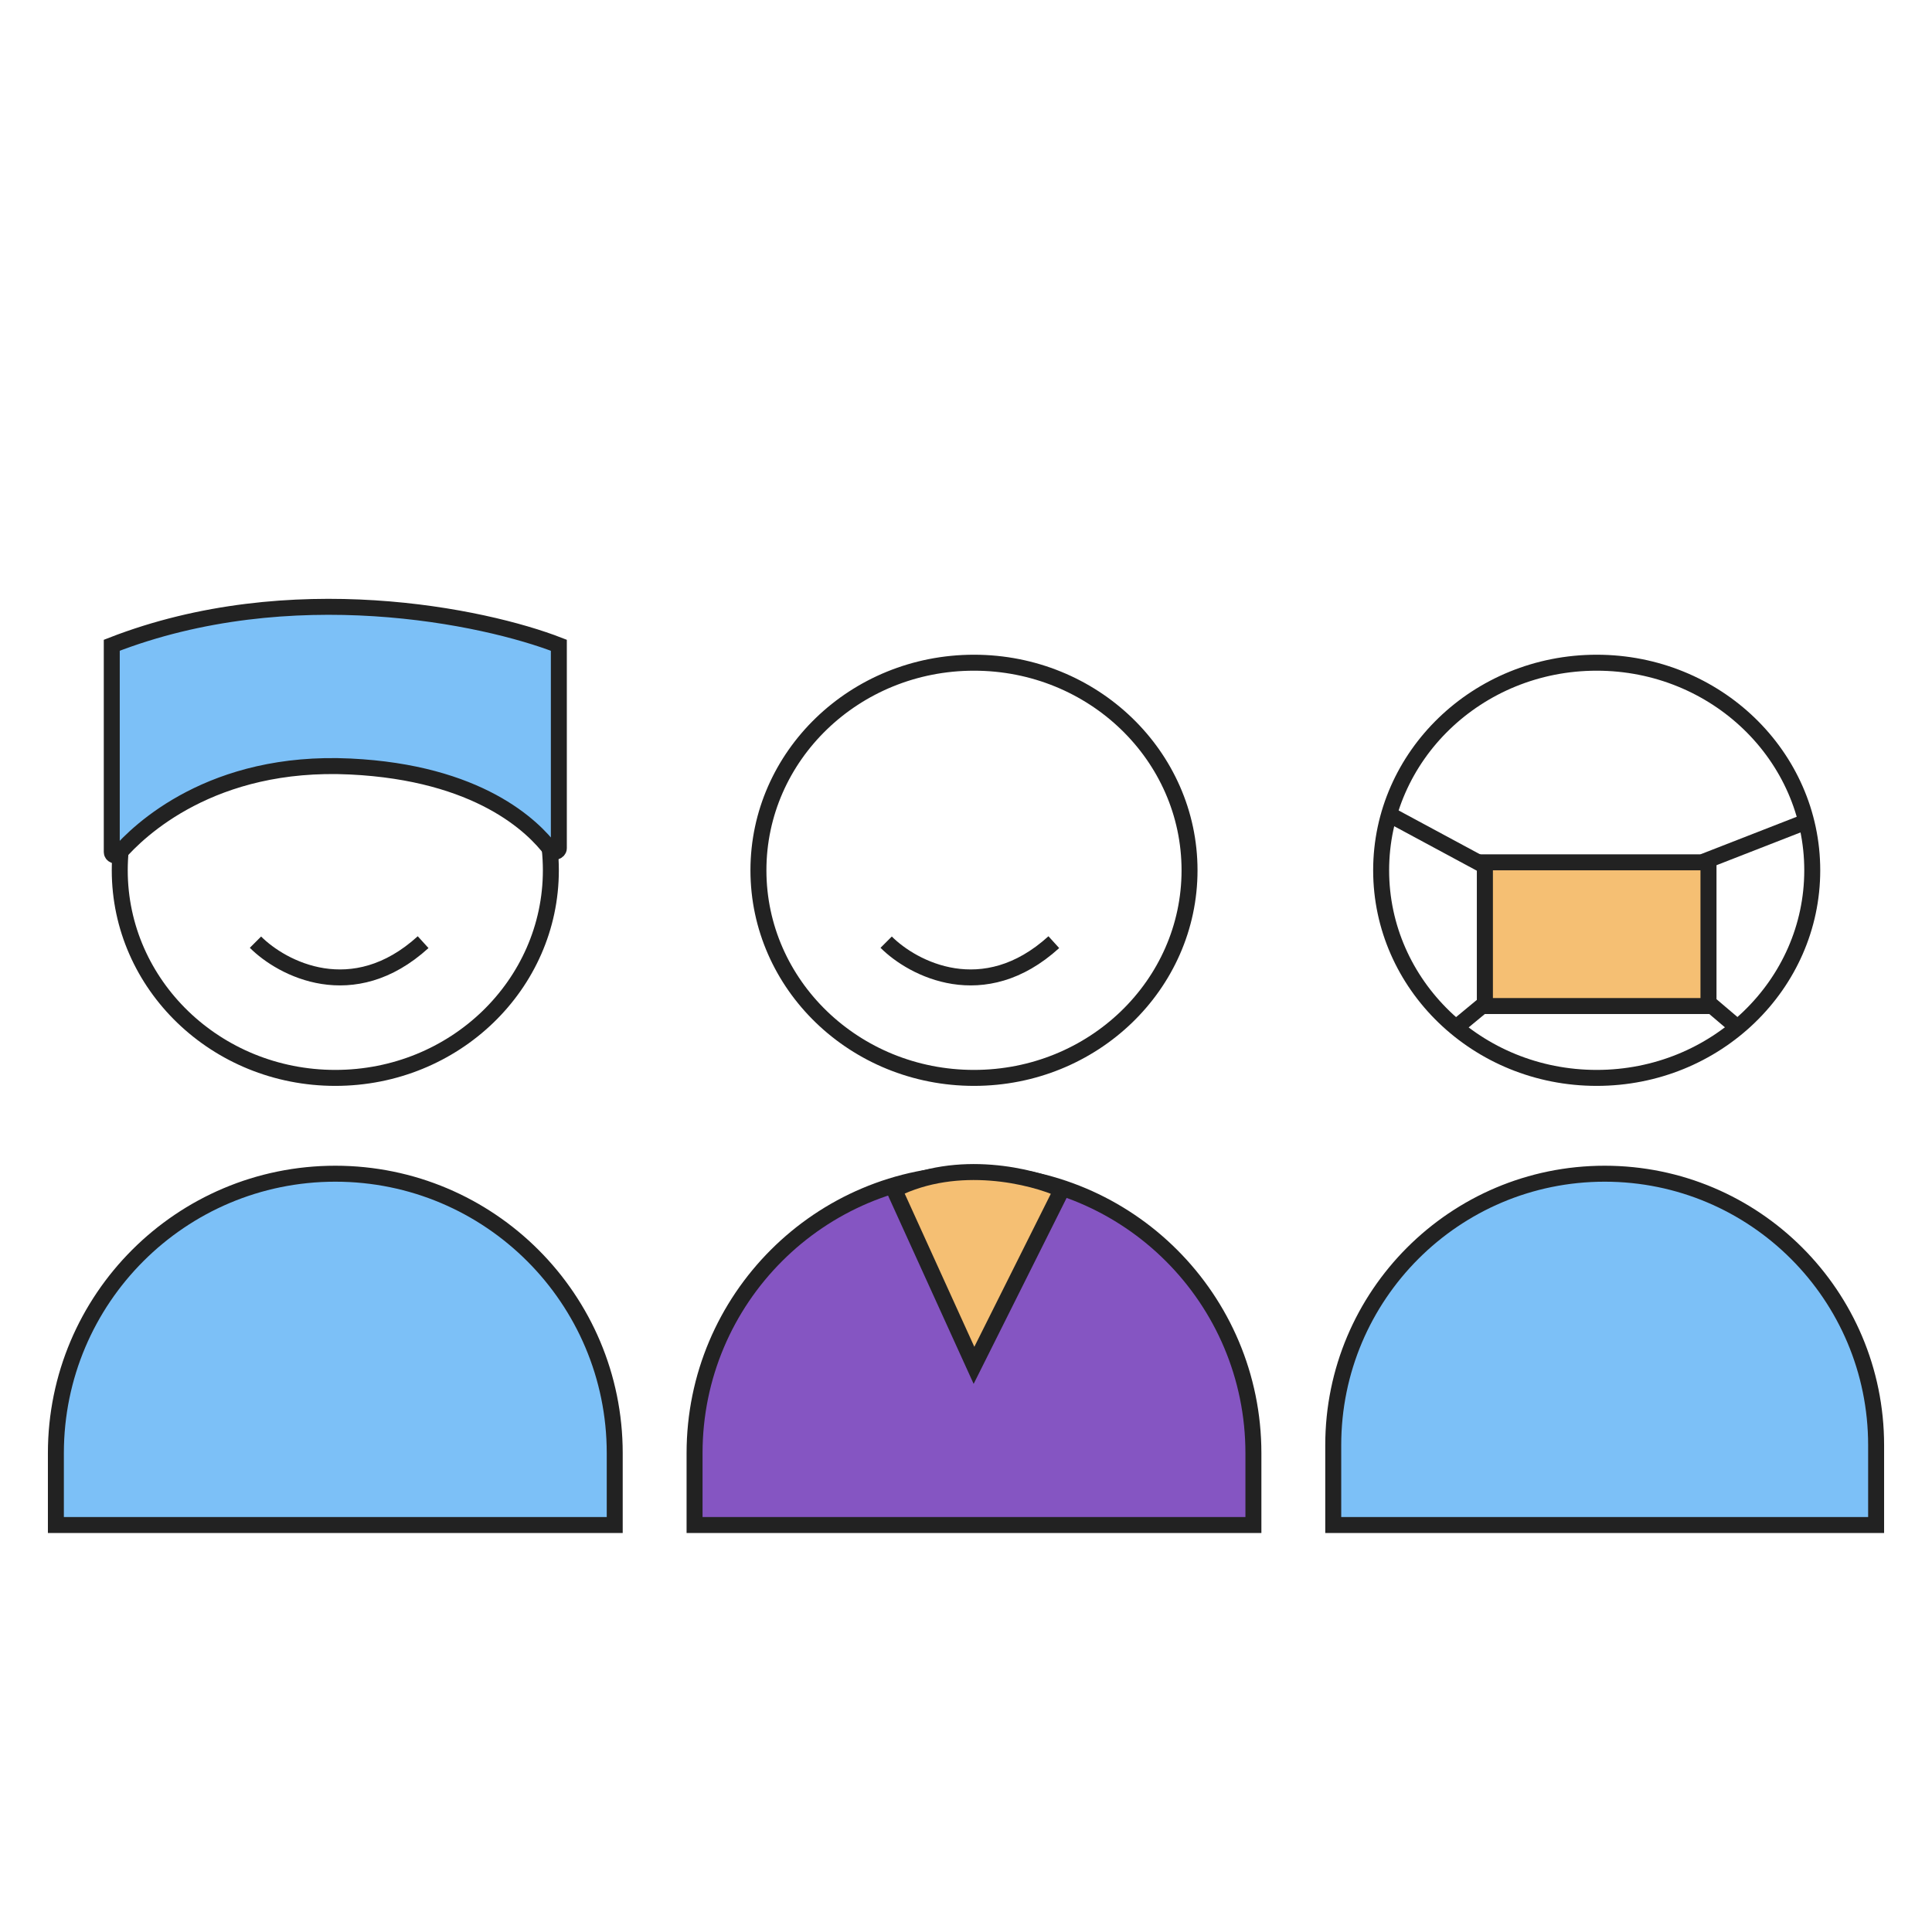
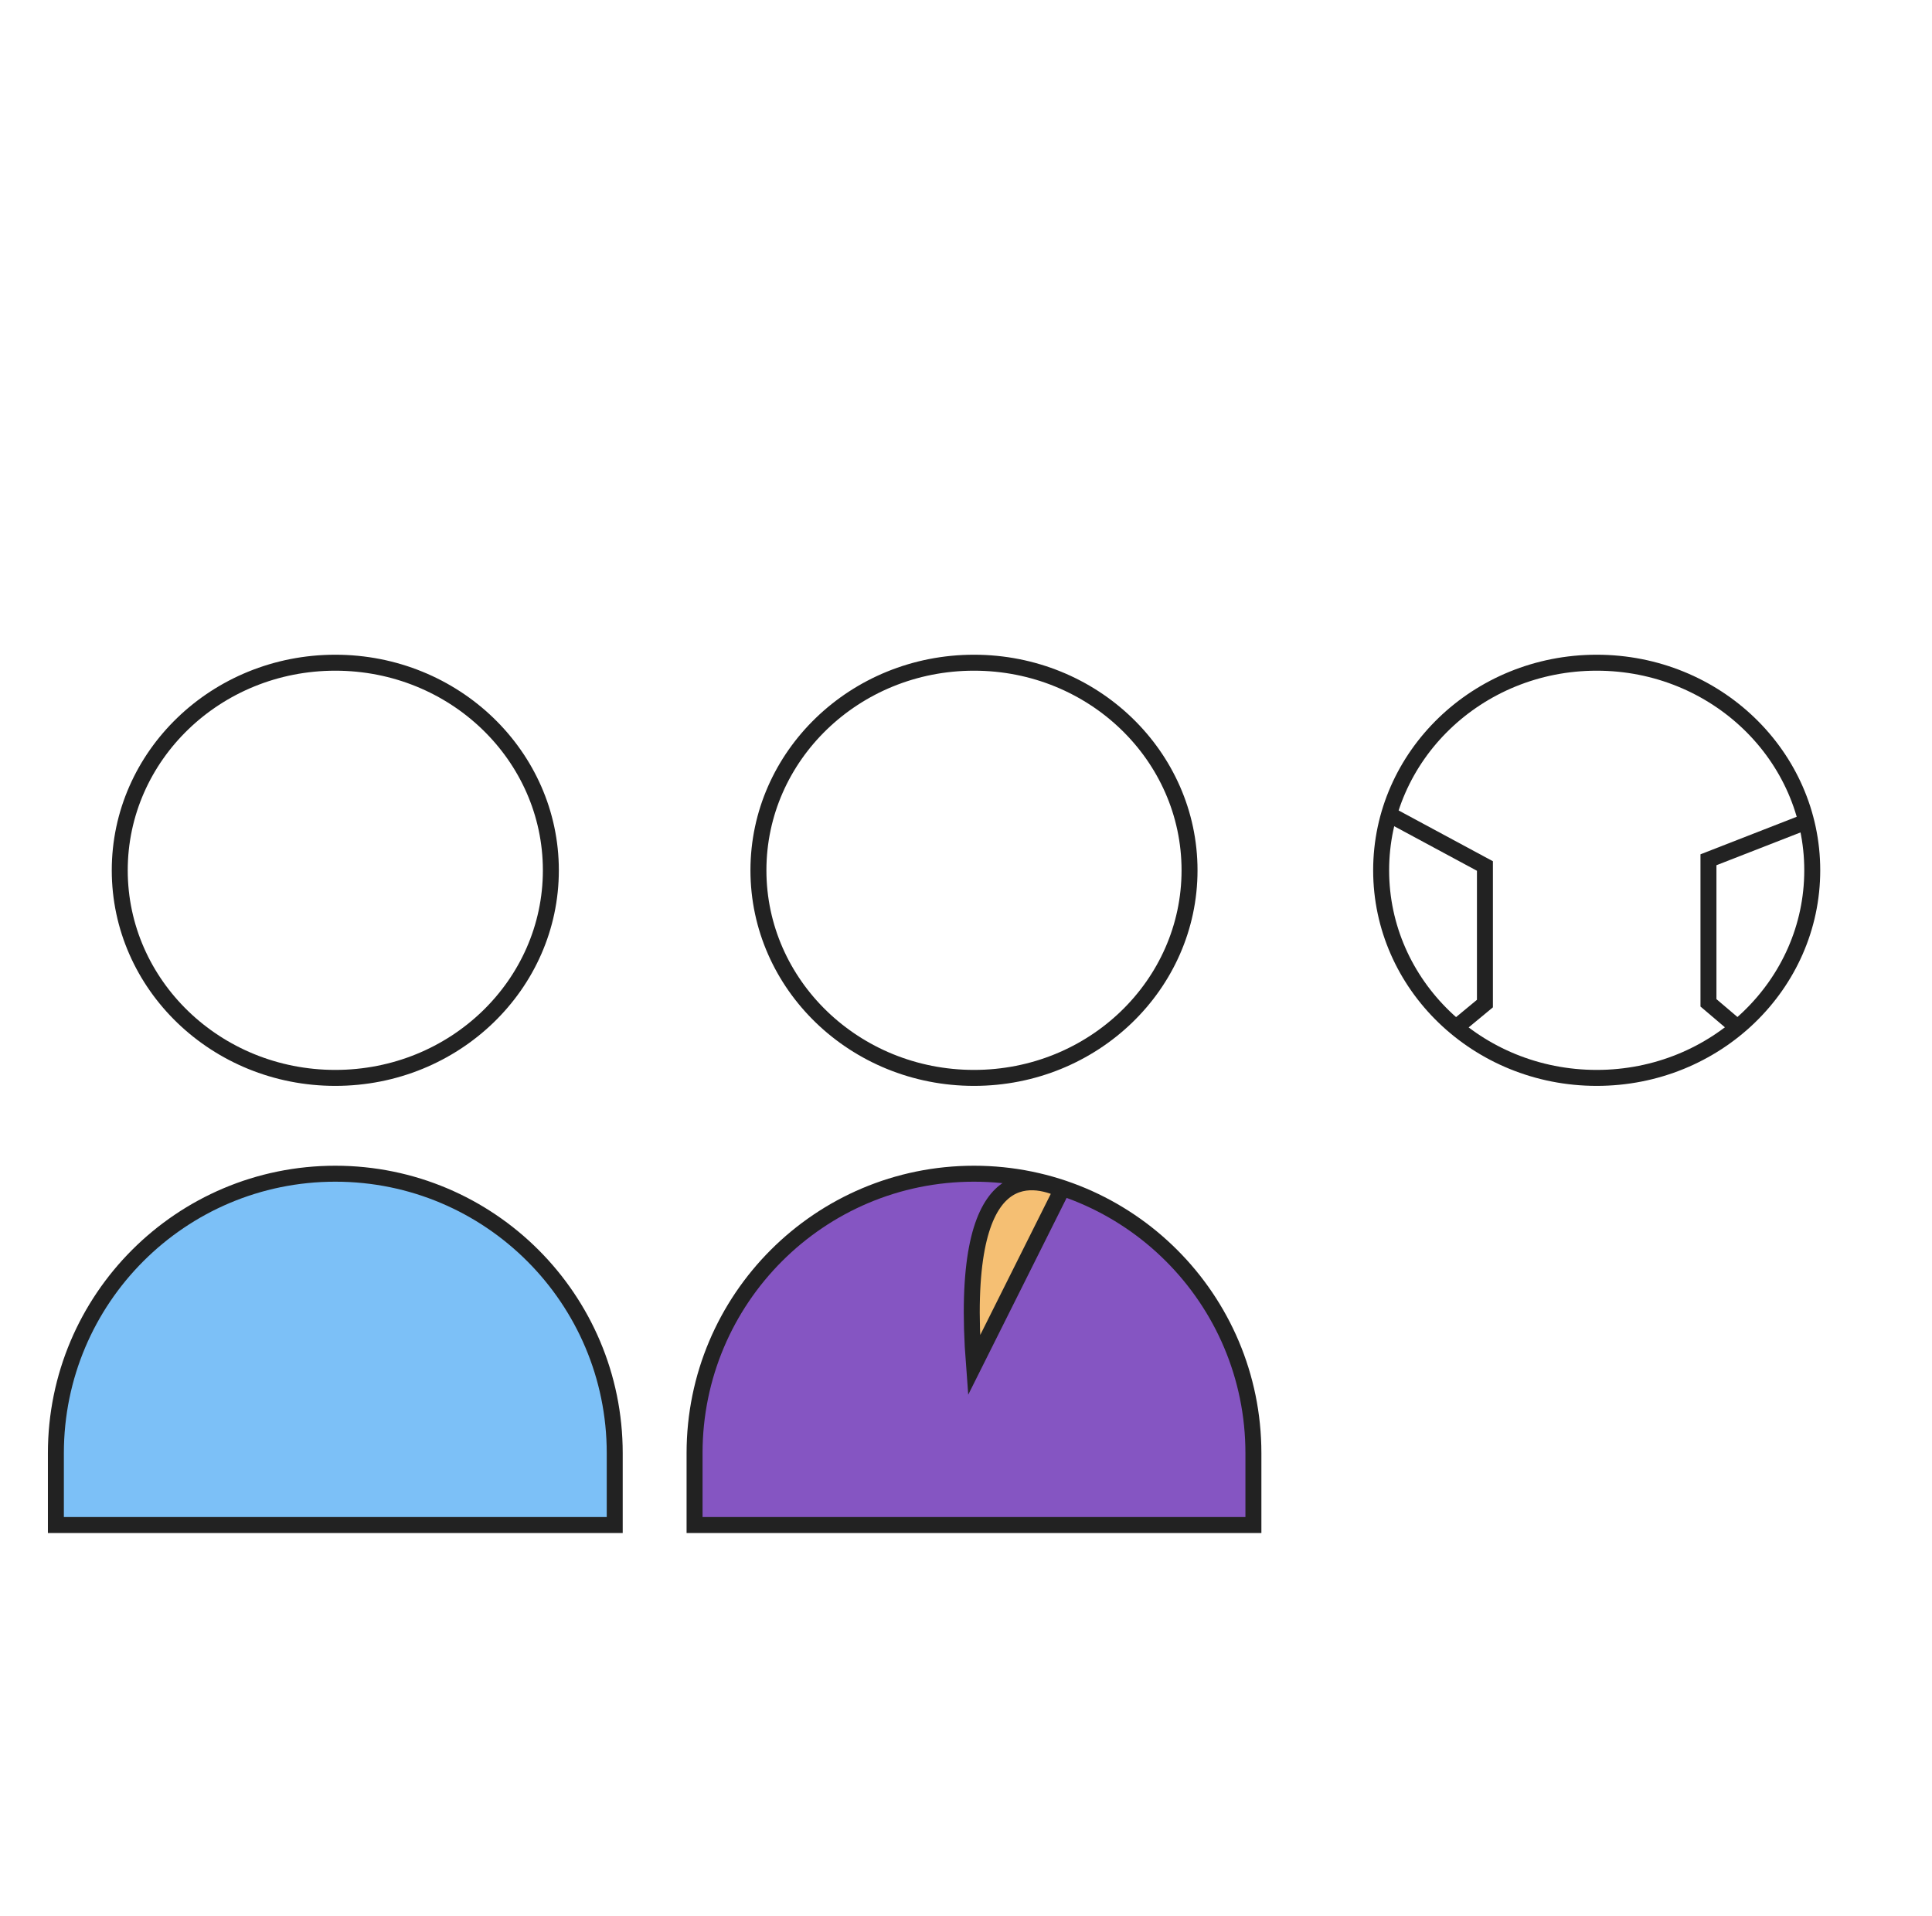
<svg xmlns="http://www.w3.org/2000/svg" width="121" height="120" viewBox="0 0 121 120" fill="none">
  <path d="M34.5 54.5C34.5 61.663 28.473 67.5 21 67.5C13.527 67.5 7.5 61.663 7.5 54.5C7.5 47.337 13.527 41.5 21 41.5C28.473 41.5 34.5 47.337 34.5 54.5Z" stroke="#222222" />
  <path d="M74.5 54.5C74.5 61.663 68.473 67.5 61 67.5C53.527 67.5 47.5 61.663 47.5 54.5C47.5 47.337 53.527 41.5 61 41.5C68.473 41.5 74.5 47.337 74.5 54.5Z" stroke="#222222" />
  <path d="M113.5 54.5C113.5 61.663 107.473 67.5 100 67.5C92.527 67.5 86.5 61.663 86.5 54.5C86.5 47.337 92.527 41.5 100 41.5C107.473 41.5 113.5 47.337 113.5 54.5Z" stroke="#222222" />
  <path d="M87 51L93 54.231V59.615V62.846L91 64.5" stroke="#222222" />
  <path d="M113 51.5L107 53.84V59.44V62.8L109 64.5" stroke="#222222" />
-   <rect x="93" y="54" width="14" height="9" fill="#F5BF73" stroke="#222222" />
  <path d="M38.5 91V95.5H3.5V91C3.5 81.335 11.335 73.5 21 73.5C30.665 73.5 38.5 81.335 38.5 91Z" fill="#7CC0F7" stroke="#222222" />
  <path d="M78.5 91V95.5H43.5V91C43.5 81.335 51.335 73.5 61 73.5C70.665 73.5 78.5 81.335 78.5 91Z" fill="#8555C2" stroke="#222222" />
-   <path d="M61 85.5L56 74.5C60 72.5 64.667 73.666 66.5 74.5L61 85.5Z" fill="#F5BF73" stroke="#222222" />
-   <path d="M117.5 90.5V95.5H83.5V90.5C83.5 81.111 91.111 73.5 100.5 73.5C109.889 73.5 117.5 81.111 117.5 90.5Z" fill="#7CC0F7" stroke="#222222" />
-   <path d="M35 40.408V53.12C35 53.333 34.653 53.434 34.525 53.263C33.388 51.747 29.981 48.386 21.933 48C13.272 47.585 8.7 51.994 7.397 53.504C7.269 53.652 7 53.556 7 53.36V40.408C18.2 36.047 30.333 38.591 35 40.408Z" fill="#7CC0F7" stroke="#222222" />
-   <path d="M55.5 59C57.167 60.667 61.6 63 66 59" stroke="#222222" />
-   <path d="M16 59C17.667 60.667 22.1 63 26.5 59" stroke="#222222" />
+   <path d="M61 85.5C60 72.5 64.667 73.666 66.5 74.5L61 85.5Z" fill="#F5BF73" stroke="#222222" />
</svg>